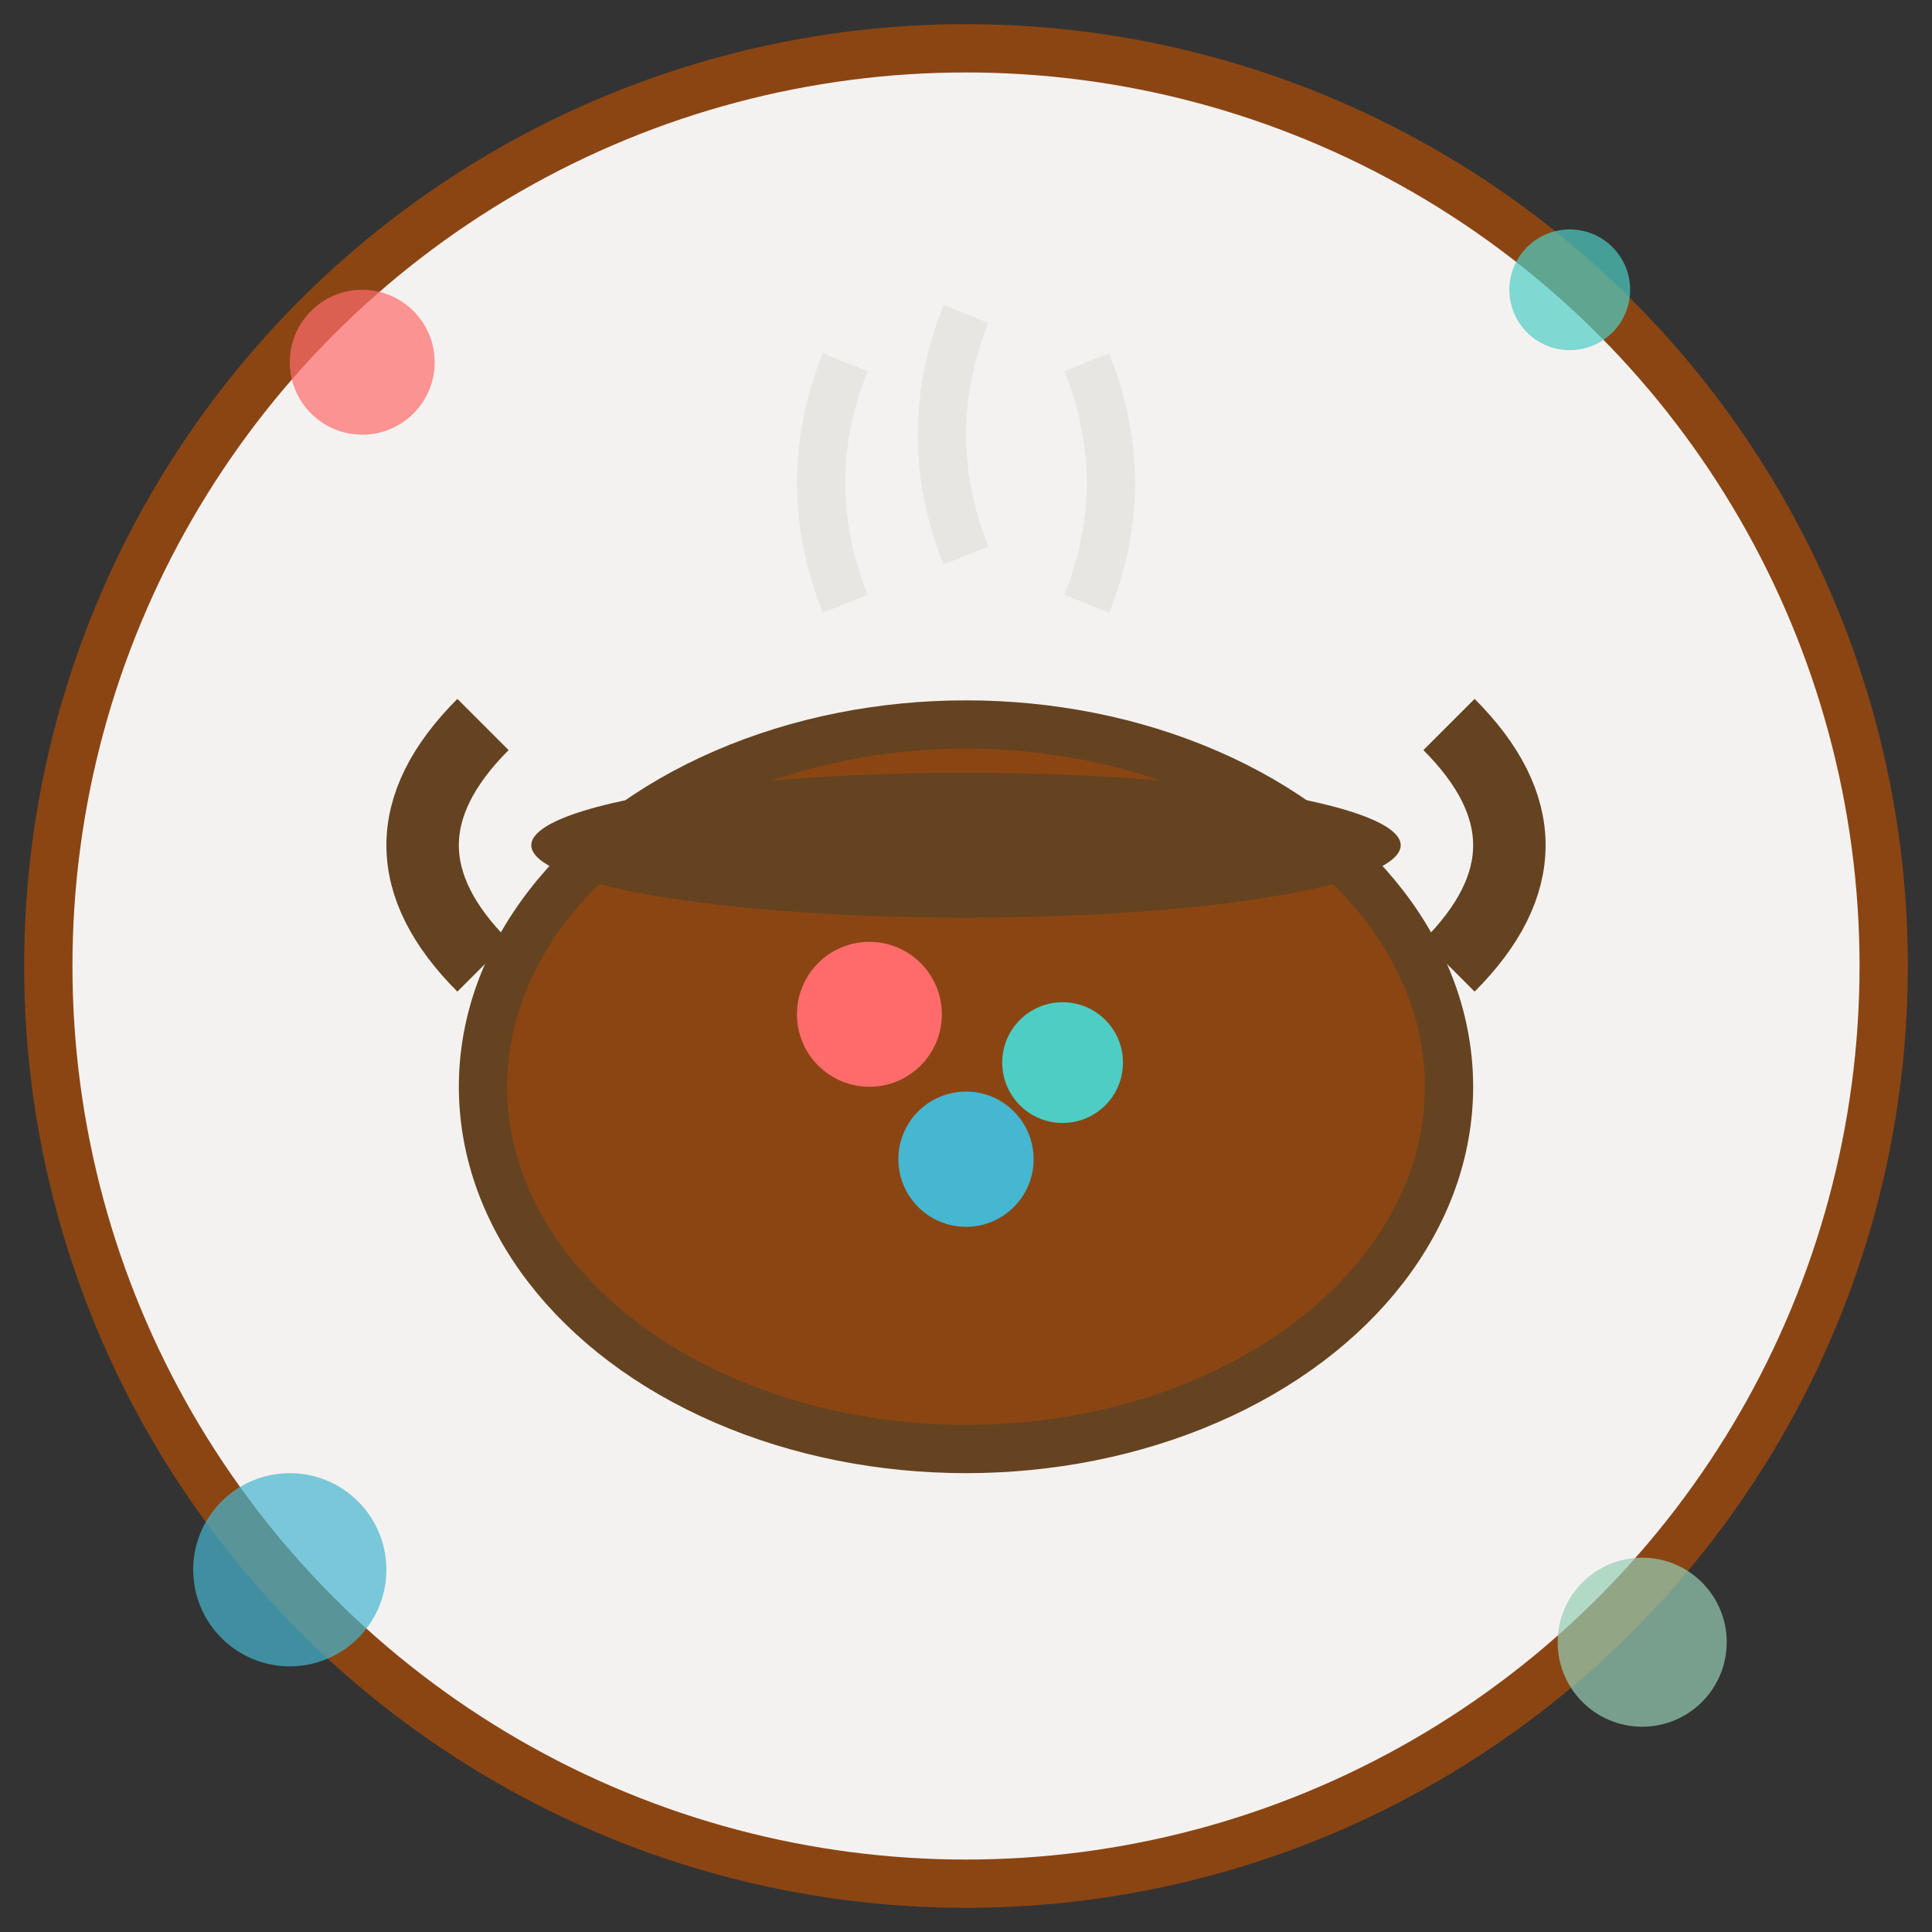
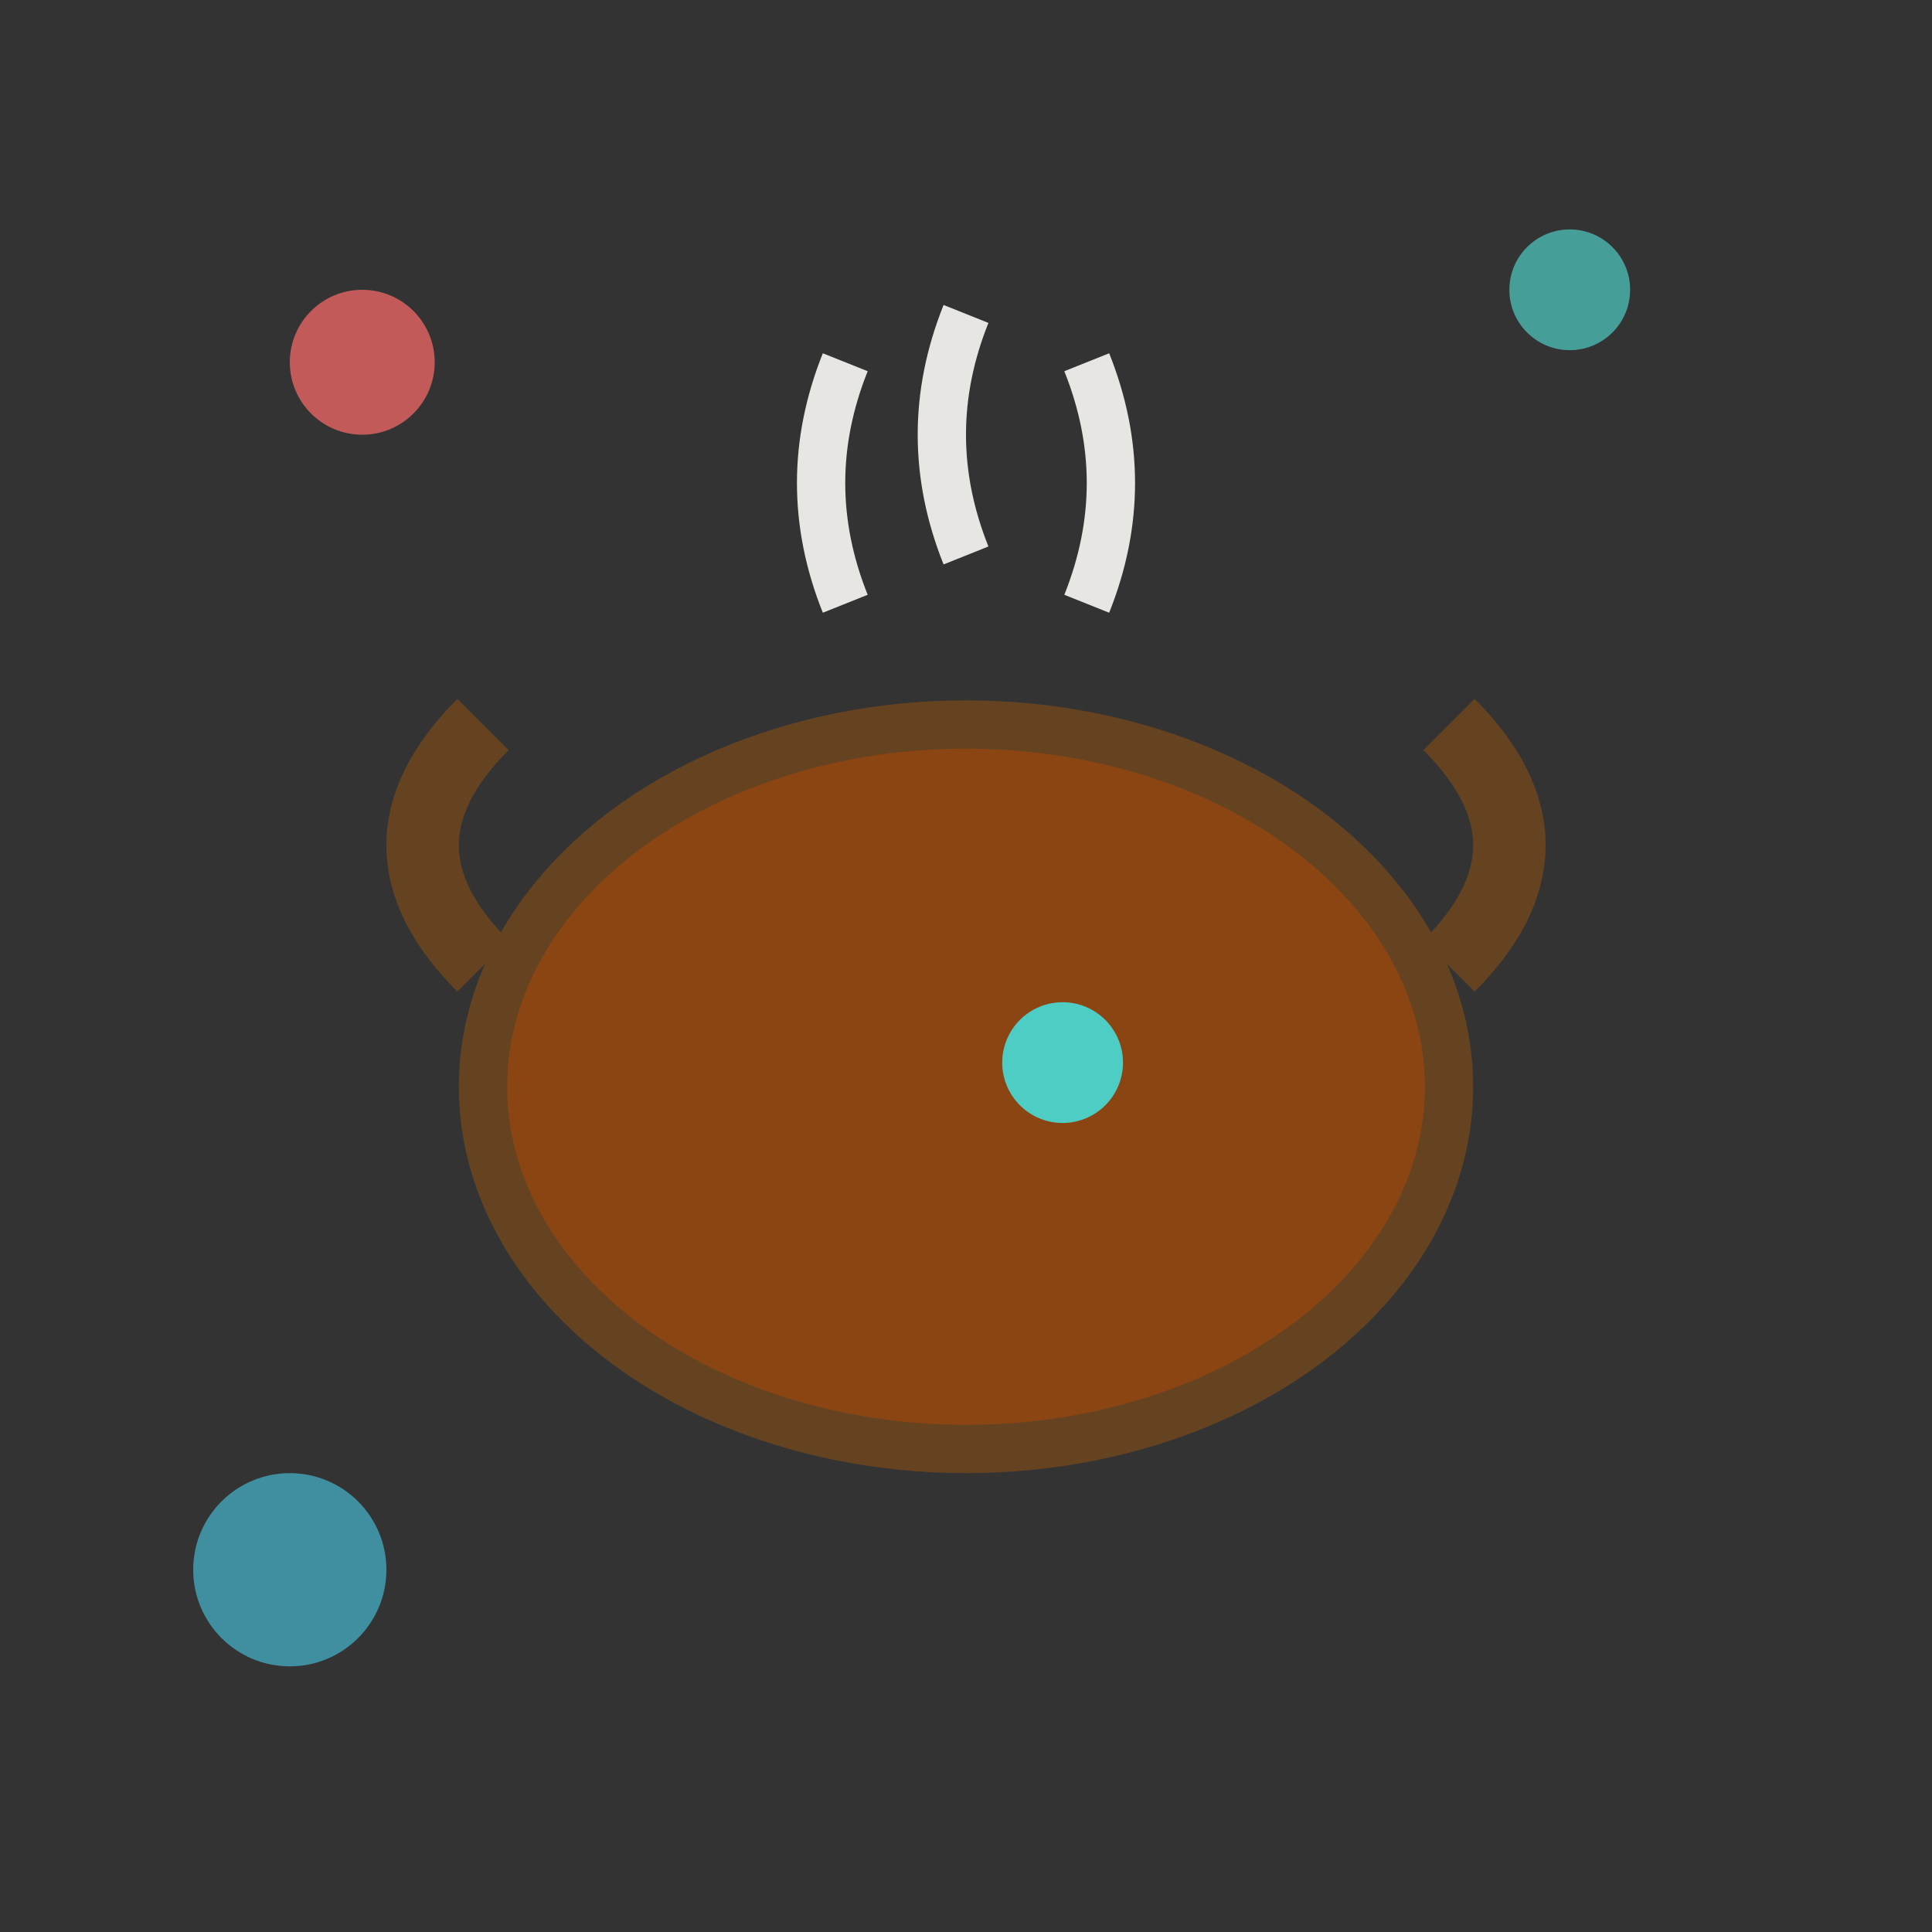
<svg xmlns="http://www.w3.org/2000/svg" width="80" height="80" viewBox="0 0 80 80">
  <rect x="0" y="0" width="80" height="80" fill="#333333" stroke="none" />
-   <circle cx="40" cy="40" r="38" fill="#f4f2f0" stroke="#8b4513" stroke-width="2" />
  <ellipse cx="40" cy="45" rx="20" ry="15" fill="#8b4513" stroke="#654321" stroke-width="2" />
-   <ellipse cx="40" cy="35" rx="18" ry="3" fill="#654321" />
  <path d="M20 40 Q15 35 20 30" fill="none" stroke="#654321" stroke-width="3" />
  <path d="M60 40 Q65 35 60 30" fill="none" stroke="#654321" stroke-width="3" />
  <path d="M35 25 Q33 20 35 15" fill="none" stroke="#e8e6e3" stroke-width="2" />
  <path d="M40 23 Q38 18 40 13" fill="none" stroke="#e8e6e3" stroke-width="2" />
  <path d="M45 25 Q47 20 45 15" fill="none" stroke="#e8e6e3" stroke-width="2" />
-   <circle cx="36" cy="42" r="3" fill="#ff6b6b" />
  <circle cx="44" cy="44" r="2.5" fill="#4ecdc4" />
-   <circle cx="40" cy="48" r="2.8" fill="#45b7d1" />
  <circle cx="15" cy="15" r="3" fill="#ff6b6b" opacity="0.7" />
  <circle cx="65" cy="12" r="2.5" fill="#4ecdc4" opacity="0.7" />
  <circle cx="12" cy="65" r="4" fill="#45b7d1" opacity="0.7" />
-   <circle cx="68" cy="68" r="3.5" fill="#96ceb4" opacity="0.7" />
</svg>